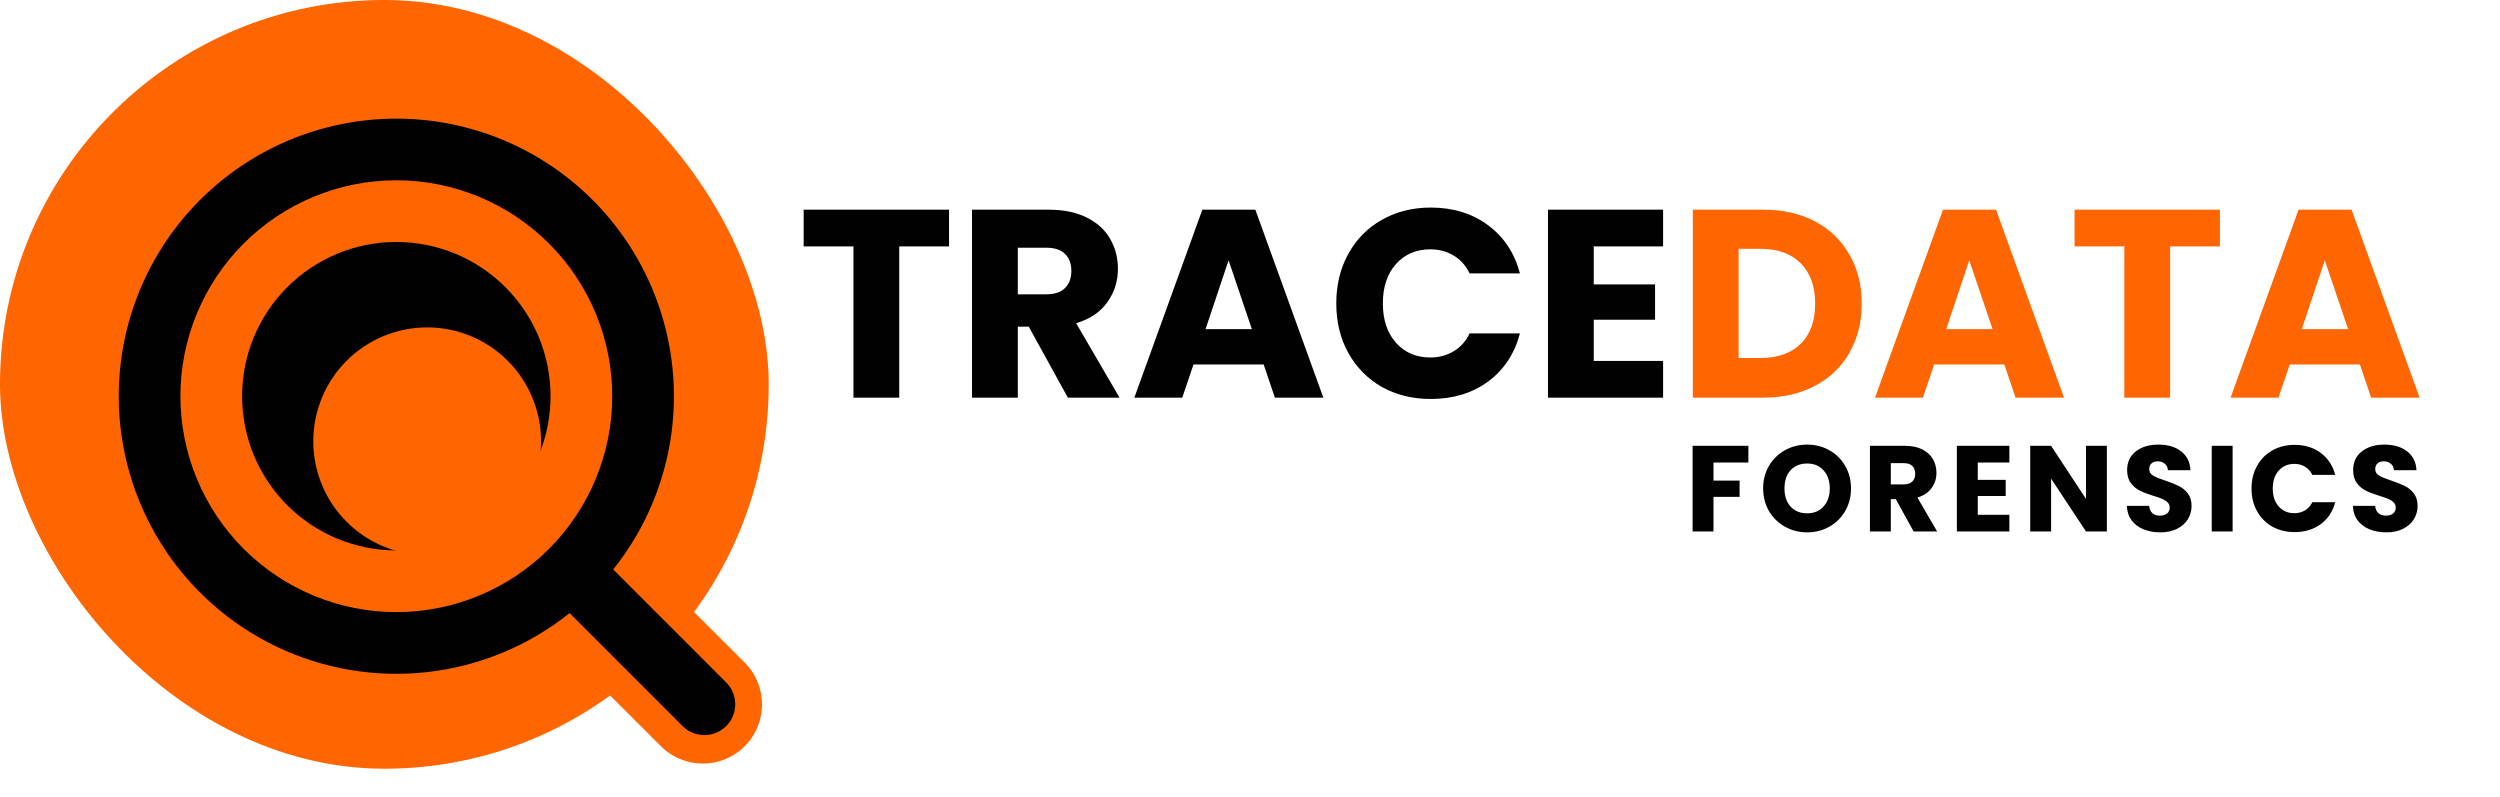
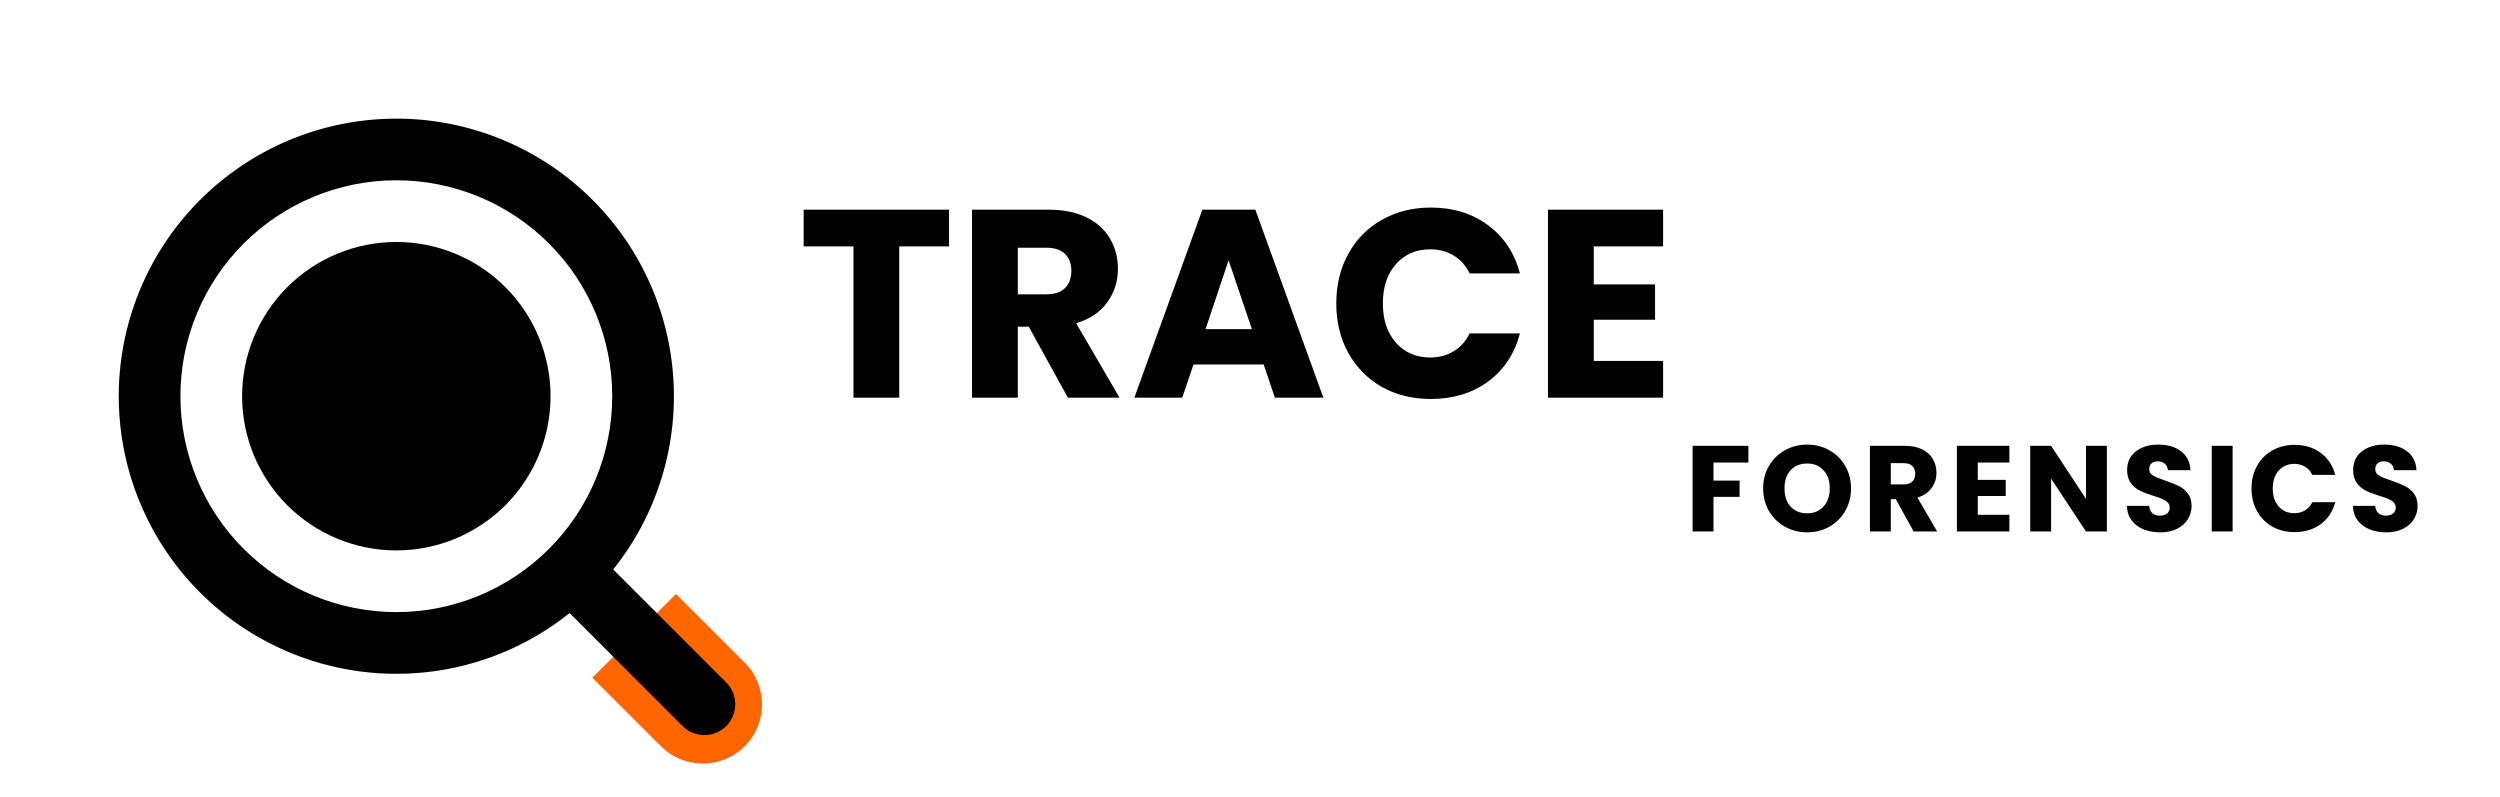
<svg xmlns="http://www.w3.org/2000/svg" width="1270" height="405" viewBox="0 0 1270 405" fill="none">
  <path d="M888.178 226.476V234.97H870.446V244.146H883.714V252.392H870.446V270H859.844V226.476H888.178ZM918.054 270.434C913.962 270.434 910.201 269.483 906.77 267.582C903.381 265.681 900.674 263.035 898.648 259.646C896.664 256.215 895.672 252.371 895.672 248.114C895.672 243.857 896.664 240.033 898.648 236.644C900.674 233.255 903.381 230.609 906.77 228.708C910.201 226.807 913.962 225.856 918.054 225.856C922.146 225.856 925.887 226.807 929.276 228.708C932.707 230.609 935.394 233.255 937.336 236.644C939.32 240.033 940.312 243.857 940.312 248.114C940.312 252.371 939.32 256.215 937.336 259.646C935.352 263.035 932.666 265.681 929.276 267.582C925.887 269.483 922.146 270.434 918.054 270.434ZM918.054 260.762C921.526 260.762 924.296 259.605 926.362 257.29C928.47 254.975 929.524 251.917 929.524 248.114C929.524 244.27 928.47 241.211 926.362 238.938C924.296 236.623 921.526 235.466 918.054 235.466C914.541 235.466 911.73 236.603 909.622 238.876C907.556 241.149 906.522 244.229 906.522 248.114C906.522 251.958 907.556 255.037 909.622 257.352C911.73 259.625 914.541 260.762 918.054 260.762ZM972.126 270L963.074 253.57H960.532V270H949.93V226.476H967.724C971.155 226.476 974.069 227.075 976.466 228.274C978.905 229.473 980.724 231.126 981.922 233.234C983.121 235.301 983.72 237.615 983.72 240.178C983.72 243.071 982.894 245.655 981.24 247.928C979.628 250.201 977.231 251.813 974.048 252.764L984.092 270H972.126ZM960.532 246.068H967.104C969.047 246.068 970.494 245.593 971.444 244.642C972.436 243.691 972.932 242.348 972.932 240.612C972.932 238.959 972.436 237.657 971.444 236.706C970.494 235.755 969.047 235.28 967.104 235.28H960.532V246.068ZM1004.7 234.97V243.774H1018.9V251.958H1004.7V261.506H1020.76V270H994.096V226.476H1020.76V234.97H1004.7ZM1070.29 270H1059.69L1041.96 243.154V270H1031.36V226.476H1041.96L1059.69 253.446V226.476H1070.29V270ZM1097.45 270.434C1094.27 270.434 1091.41 269.917 1088.89 268.884C1086.37 267.851 1084.35 266.321 1082.82 264.296C1081.33 262.271 1080.54 259.832 1080.46 256.98H1091.74C1091.91 258.592 1092.47 259.832 1093.42 260.7C1094.37 261.527 1095.61 261.94 1097.14 261.94C1098.71 261.94 1099.95 261.589 1100.86 260.886C1101.77 260.142 1102.22 259.129 1102.22 257.848C1102.22 256.773 1101.85 255.885 1101.11 255.182C1100.4 254.479 1099.51 253.901 1098.44 253.446C1097.41 252.991 1095.92 252.475 1093.98 251.896C1091.17 251.028 1088.87 250.16 1087.09 249.292C1085.32 248.424 1083.79 247.143 1082.51 245.448C1081.22 243.753 1080.58 241.542 1080.58 238.814C1080.58 234.763 1082.05 231.601 1084.99 229.328C1087.92 227.013 1091.74 225.856 1096.46 225.856C1101.25 225.856 1105.12 227.013 1108.05 229.328C1110.98 231.601 1112.56 234.784 1112.76 238.876H1101.29C1101.21 237.471 1100.69 236.375 1099.74 235.59C1098.79 234.763 1097.57 234.35 1096.08 234.35C1094.8 234.35 1093.77 234.701 1092.98 235.404C1092.2 236.065 1091.81 237.037 1091.81 238.318C1091.81 239.723 1092.47 240.819 1093.79 241.604C1095.11 242.389 1097.18 243.237 1099.99 244.146C1102.8 245.097 1105.07 246.006 1106.81 246.874C1108.59 247.742 1110.12 249.003 1111.4 250.656C1112.68 252.309 1113.32 254.438 1113.32 257.042C1113.32 259.522 1112.68 261.775 1111.4 263.8C1110.16 265.825 1108.34 267.437 1105.94 268.636C1103.54 269.835 1100.71 270.434 1097.45 270.434ZM1134.17 226.476V270H1123.56V226.476H1134.17ZM1143.77 248.176C1143.77 243.877 1144.7 240.054 1146.56 236.706C1148.42 233.317 1151 230.692 1154.31 228.832C1157.66 226.931 1161.44 225.98 1165.66 225.98C1170.82 225.98 1175.25 227.344 1178.93 230.072C1182.6 232.8 1185.06 236.52 1186.3 241.232H1174.65C1173.78 239.413 1172.54 238.029 1170.93 237.078C1169.36 236.127 1167.56 235.652 1165.53 235.652C1162.27 235.652 1159.62 236.789 1157.6 239.062C1155.57 241.335 1154.56 244.373 1154.56 248.176C1154.56 251.979 1155.57 255.017 1157.6 257.29C1159.62 259.563 1162.27 260.7 1165.53 260.7C1167.56 260.7 1169.36 260.225 1170.93 259.274C1172.54 258.323 1173.78 256.939 1174.65 255.12H1186.3C1185.06 259.832 1182.6 263.552 1178.93 266.28C1175.25 268.967 1170.82 270.31 1165.66 270.31C1161.44 270.31 1157.66 269.38 1154.31 267.52C1151 265.619 1148.42 262.994 1146.56 259.646C1144.7 256.298 1143.77 252.475 1143.77 248.176ZM1212.26 270.434C1209.08 270.434 1206.23 269.917 1203.71 268.884C1201.19 267.851 1199.16 266.321 1197.63 264.296C1196.14 262.271 1195.36 259.832 1195.28 256.98H1206.56C1206.73 258.592 1207.28 259.832 1208.23 260.7C1209.18 261.527 1210.42 261.94 1211.95 261.94C1213.52 261.94 1214.76 261.589 1215.67 260.886C1216.58 260.142 1217.04 259.129 1217.04 257.848C1217.04 256.773 1216.67 255.885 1215.92 255.182C1215.22 254.479 1214.33 253.901 1213.26 253.446C1212.22 252.991 1210.73 252.475 1208.79 251.896C1205.98 251.028 1203.69 250.16 1201.91 249.292C1200.13 248.424 1198.6 247.143 1197.32 245.448C1196.04 243.753 1195.4 241.542 1195.4 238.814C1195.4 234.763 1196.87 231.601 1199.8 229.328C1202.74 227.013 1206.56 225.856 1211.27 225.856C1216.07 225.856 1219.93 227.013 1222.87 229.328C1225.8 231.601 1227.37 234.784 1227.58 238.876H1216.11C1216.03 237.471 1215.51 236.375 1214.56 235.59C1213.61 234.763 1212.39 234.35 1210.9 234.35C1209.62 234.35 1208.59 234.701 1207.8 235.404C1207.01 236.065 1206.62 237.037 1206.62 238.318C1206.62 239.723 1207.28 240.819 1208.61 241.604C1209.93 242.389 1212 243.237 1214.81 244.146C1217.62 245.097 1219.89 246.006 1221.63 246.874C1223.4 247.742 1224.93 249.003 1226.21 250.656C1227.5 252.309 1228.14 254.438 1228.14 257.042C1228.14 259.522 1227.5 261.775 1226.21 263.8C1224.97 265.825 1223.16 267.437 1220.76 268.636C1218.36 269.835 1215.53 270.434 1212.26 270.434Z" fill="#010101" />
  <path d="M482.112 106.528V125.16H456.816V202H433.56V125.16H408.264V106.528H482.112ZM542.472 202L522.616 165.96H517.04V202H493.784V106.528H532.816C540.341 106.528 546.733 107.843 551.992 110.472C557.341 113.101 561.33 116.728 563.96 121.352C566.589 125.885 567.904 130.963 567.904 136.584C567.904 142.931 566.09 148.597 562.464 153.584C558.928 158.571 553.669 162.107 546.688 164.192L568.72 202H542.472ZM517.04 149.504H531.456C535.717 149.504 538.89 148.461 540.976 146.376C543.152 144.291 544.24 141.344 544.24 137.536C544.24 133.909 543.152 131.053 540.976 128.968C538.89 126.883 535.717 125.84 531.456 125.84H517.04V149.504ZM641.934 185.136H606.302L600.59 202H576.246L610.79 106.528H637.718L672.262 202H647.646L641.934 185.136ZM635.95 167.184L624.118 132.232L612.422 167.184H635.95ZM678.832 154.128C678.832 144.699 680.872 136.312 684.952 128.968C689.032 121.533 694.698 115.776 701.952 111.696C709.296 107.525 717.592 105.44 726.84 105.44C738.173 105.44 747.874 108.432 755.944 114.416C764.013 120.4 769.408 128.56 772.128 138.896H746.56C744.656 134.907 741.936 131.869 738.4 129.784C734.954 127.699 731.01 126.656 726.568 126.656C719.405 126.656 713.602 129.149 709.16 134.136C704.717 139.123 702.496 145.787 702.496 154.128C702.496 162.469 704.717 169.133 709.16 174.12C713.602 179.107 719.405 181.6 726.568 181.6C731.01 181.6 734.954 180.557 738.4 178.472C741.936 176.387 744.656 173.349 746.56 169.36H772.128C769.408 179.696 764.013 187.856 755.944 193.84C747.874 199.733 738.173 202.68 726.84 202.68C717.592 202.68 709.296 200.64 701.952 196.56C694.698 192.389 689.032 186.632 684.952 179.288C680.872 171.944 678.832 163.557 678.832 154.128ZM809.626 125.16V144.472H840.77V162.424H809.626V183.368H844.85V202H786.37V106.528H844.85V125.16H809.626Z" fill="#010101" />
-   <path d="M895.716 106.528C905.78 106.528 914.574 108.523 922.1 112.512C929.625 116.501 935.428 122.123 939.508 129.376C943.678 136.539 945.764 144.835 945.764 154.264C945.764 163.603 943.678 171.899 939.508 179.152C935.428 186.405 929.58 192.027 921.964 196.016C914.438 200.005 905.689 202 895.716 202H859.948V106.528H895.716ZM894.22 181.872C903.014 181.872 909.86 179.469 914.756 174.664C919.652 169.859 922.1 163.059 922.1 154.264C922.1 145.469 919.652 138.624 914.756 133.728C909.86 128.832 903.014 126.384 894.22 126.384H883.204V181.872H894.22ZM1018.19 185.136H982.56L976.848 202H952.504L987.048 106.528H1013.98L1048.52 202H1023.9L1018.19 185.136ZM1012.21 167.184L1000.38 132.232L988.68 167.184H1012.21ZM1127.71 106.528V125.16H1102.42V202H1079.16V125.16H1053.87V106.528H1127.71ZM1198.82 185.136H1163.19L1157.47 202H1133.13L1167.67 106.528H1194.6L1229.15 202H1204.53L1198.82 185.136ZM1192.83 167.184L1181 132.232L1169.31 167.184H1192.83Z" fill="#FF6500" />
-   <rect width="390.51" height="390.51" rx="195.255" fill="#FF6500" />
  <path d="M300.898 344.293L343.371 301.731L378.27 336.557C390.023 348.285 390.043 367.321 378.314 379.074V379.074C366.586 390.827 347.55 390.847 335.797 379.119L300.898 344.293Z" fill="#FF6500" />
  <path d="M279.679 201.267C279.679 222.046 271.425 241.973 256.732 256.666C242.04 271.359 222.112 279.613 201.334 279.613C180.555 279.613 160.628 271.359 145.935 256.666C131.242 241.973 122.988 222.046 122.988 201.267C122.988 180.489 131.242 160.561 145.935 145.869C160.628 131.176 180.555 122.922 201.334 122.922C222.112 122.922 242.04 131.176 256.732 145.869C271.425 160.561 279.679 180.489 279.679 201.267Z" fill="#010101" />
-   <path d="M274.855 224.168C274.855 239.512 268.759 254.227 257.909 265.077C247.059 275.927 232.344 282.023 217 282.023C201.655 282.023 186.94 275.927 176.09 265.077C165.24 254.227 159.145 239.512 159.145 224.168C159.145 208.824 165.24 194.108 176.09 183.258C186.94 172.408 201.655 166.312 217 166.312C232.344 166.312 247.059 172.408 257.909 183.258C268.759 194.108 274.855 208.824 274.855 224.168Z" fill="#FF6500" />
  <path fill-rule="evenodd" clip-rule="evenodd" d="M60.316 201.267C60.319 178.741 65.717 156.544 76.06 136.533C86.403 116.522 101.389 99.28 119.764 86.25C138.139 73.22 159.367 64.782 181.673 61.641C203.979 58.5 226.712 60.749 247.971 68.198C269.229 75.648 288.393 88.081 303.86 104.458C319.326 120.835 330.644 140.679 336.866 162.328C343.089 183.978 344.034 206.802 339.624 228.892C335.214 250.982 325.576 271.694 311.517 289.294L369.1 346.877C371.954 349.832 373.533 353.79 373.498 357.898C373.462 362.006 371.814 365.936 368.909 368.842C366.004 371.747 362.074 373.394 357.966 373.43C353.857 373.466 349.899 371.887 346.944 369.032L289.362 311.45C268.614 328.027 243.607 338.409 217.219 341.401C190.832 344.392 164.135 339.871 140.203 328.359C116.271 316.846 96.077 298.81 81.944 276.326C67.811 253.842 60.314 227.824 60.316 201.267ZM201.335 91.586C186.931 91.586 172.669 94.423 159.362 99.935C146.055 105.447 133.964 113.526 123.779 123.711C113.594 133.896 105.515 145.987 100.003 159.294C94.491 172.601 91.654 186.864 91.654 201.267C91.654 215.671 94.491 229.933 100.003 243.24C105.515 256.547 113.594 268.639 123.779 278.823C133.964 289.008 146.055 297.087 159.362 302.599C172.669 308.111 186.931 310.948 201.335 310.948C230.424 310.948 258.322 299.393 278.891 278.823C299.46 258.254 311.016 230.356 311.016 201.267C311.016 172.178 299.46 144.28 278.891 123.711C258.322 103.142 230.424 91.586 201.335 91.586Z" fill="#010101" />
</svg>